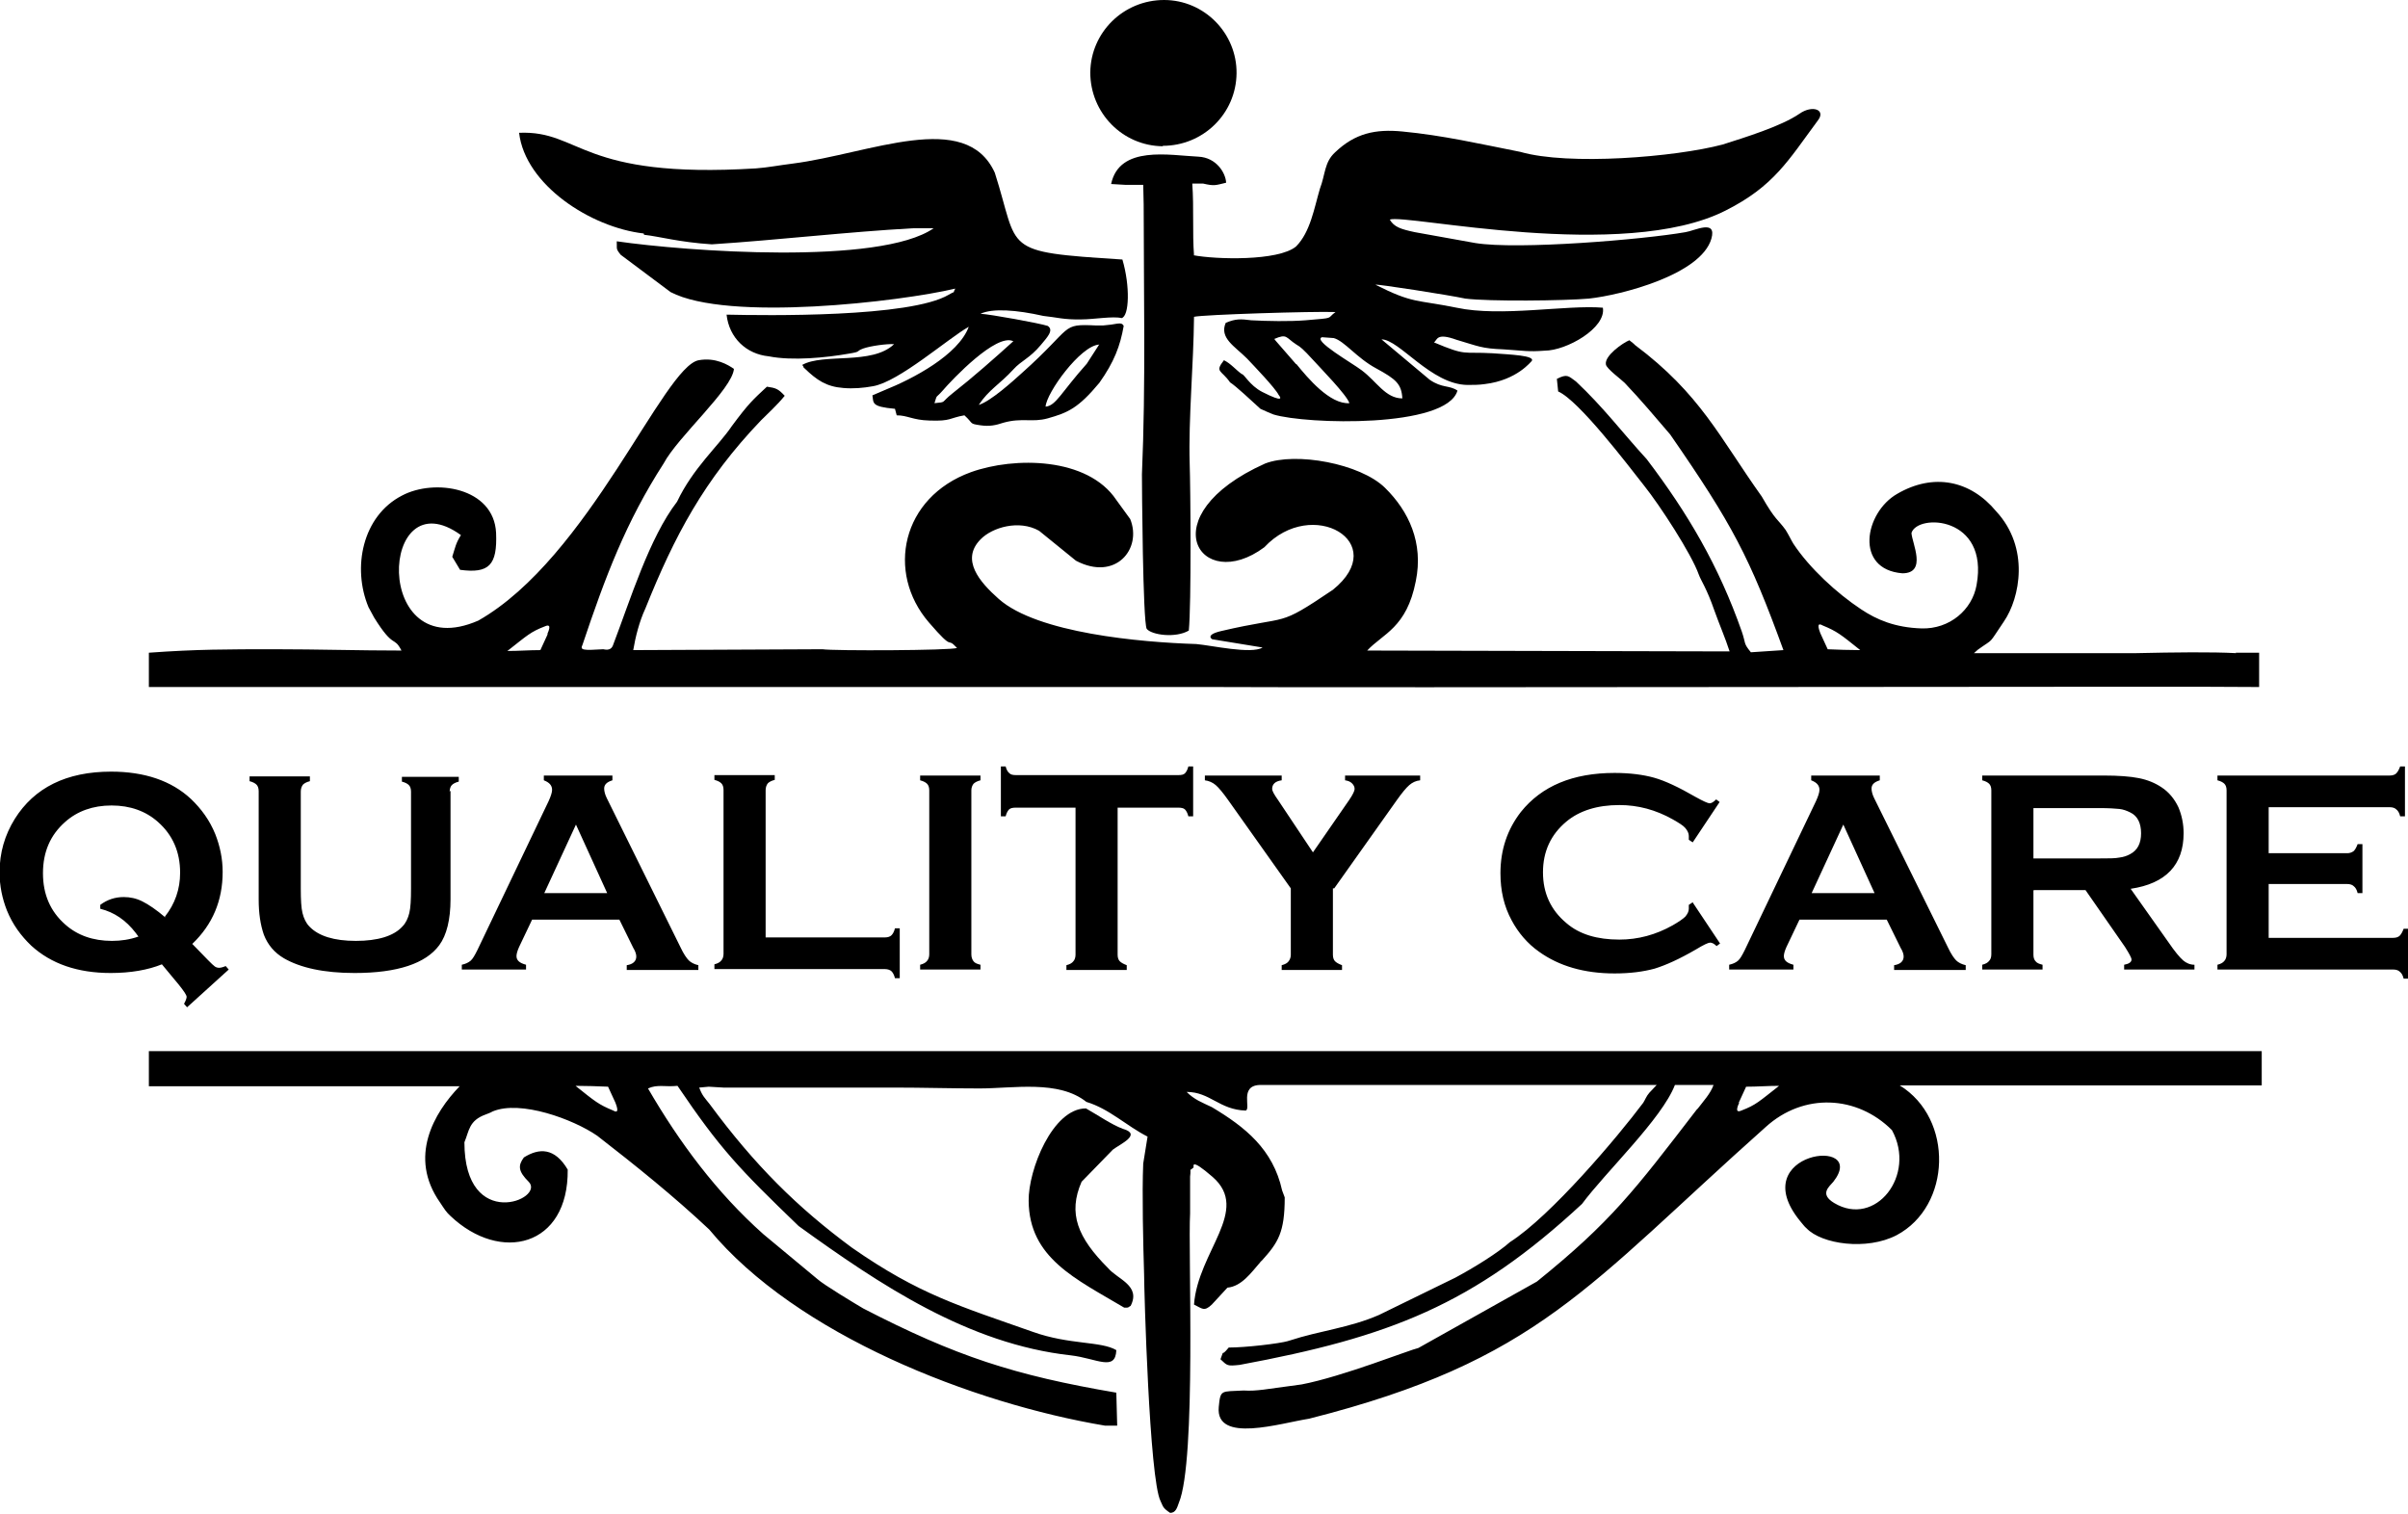
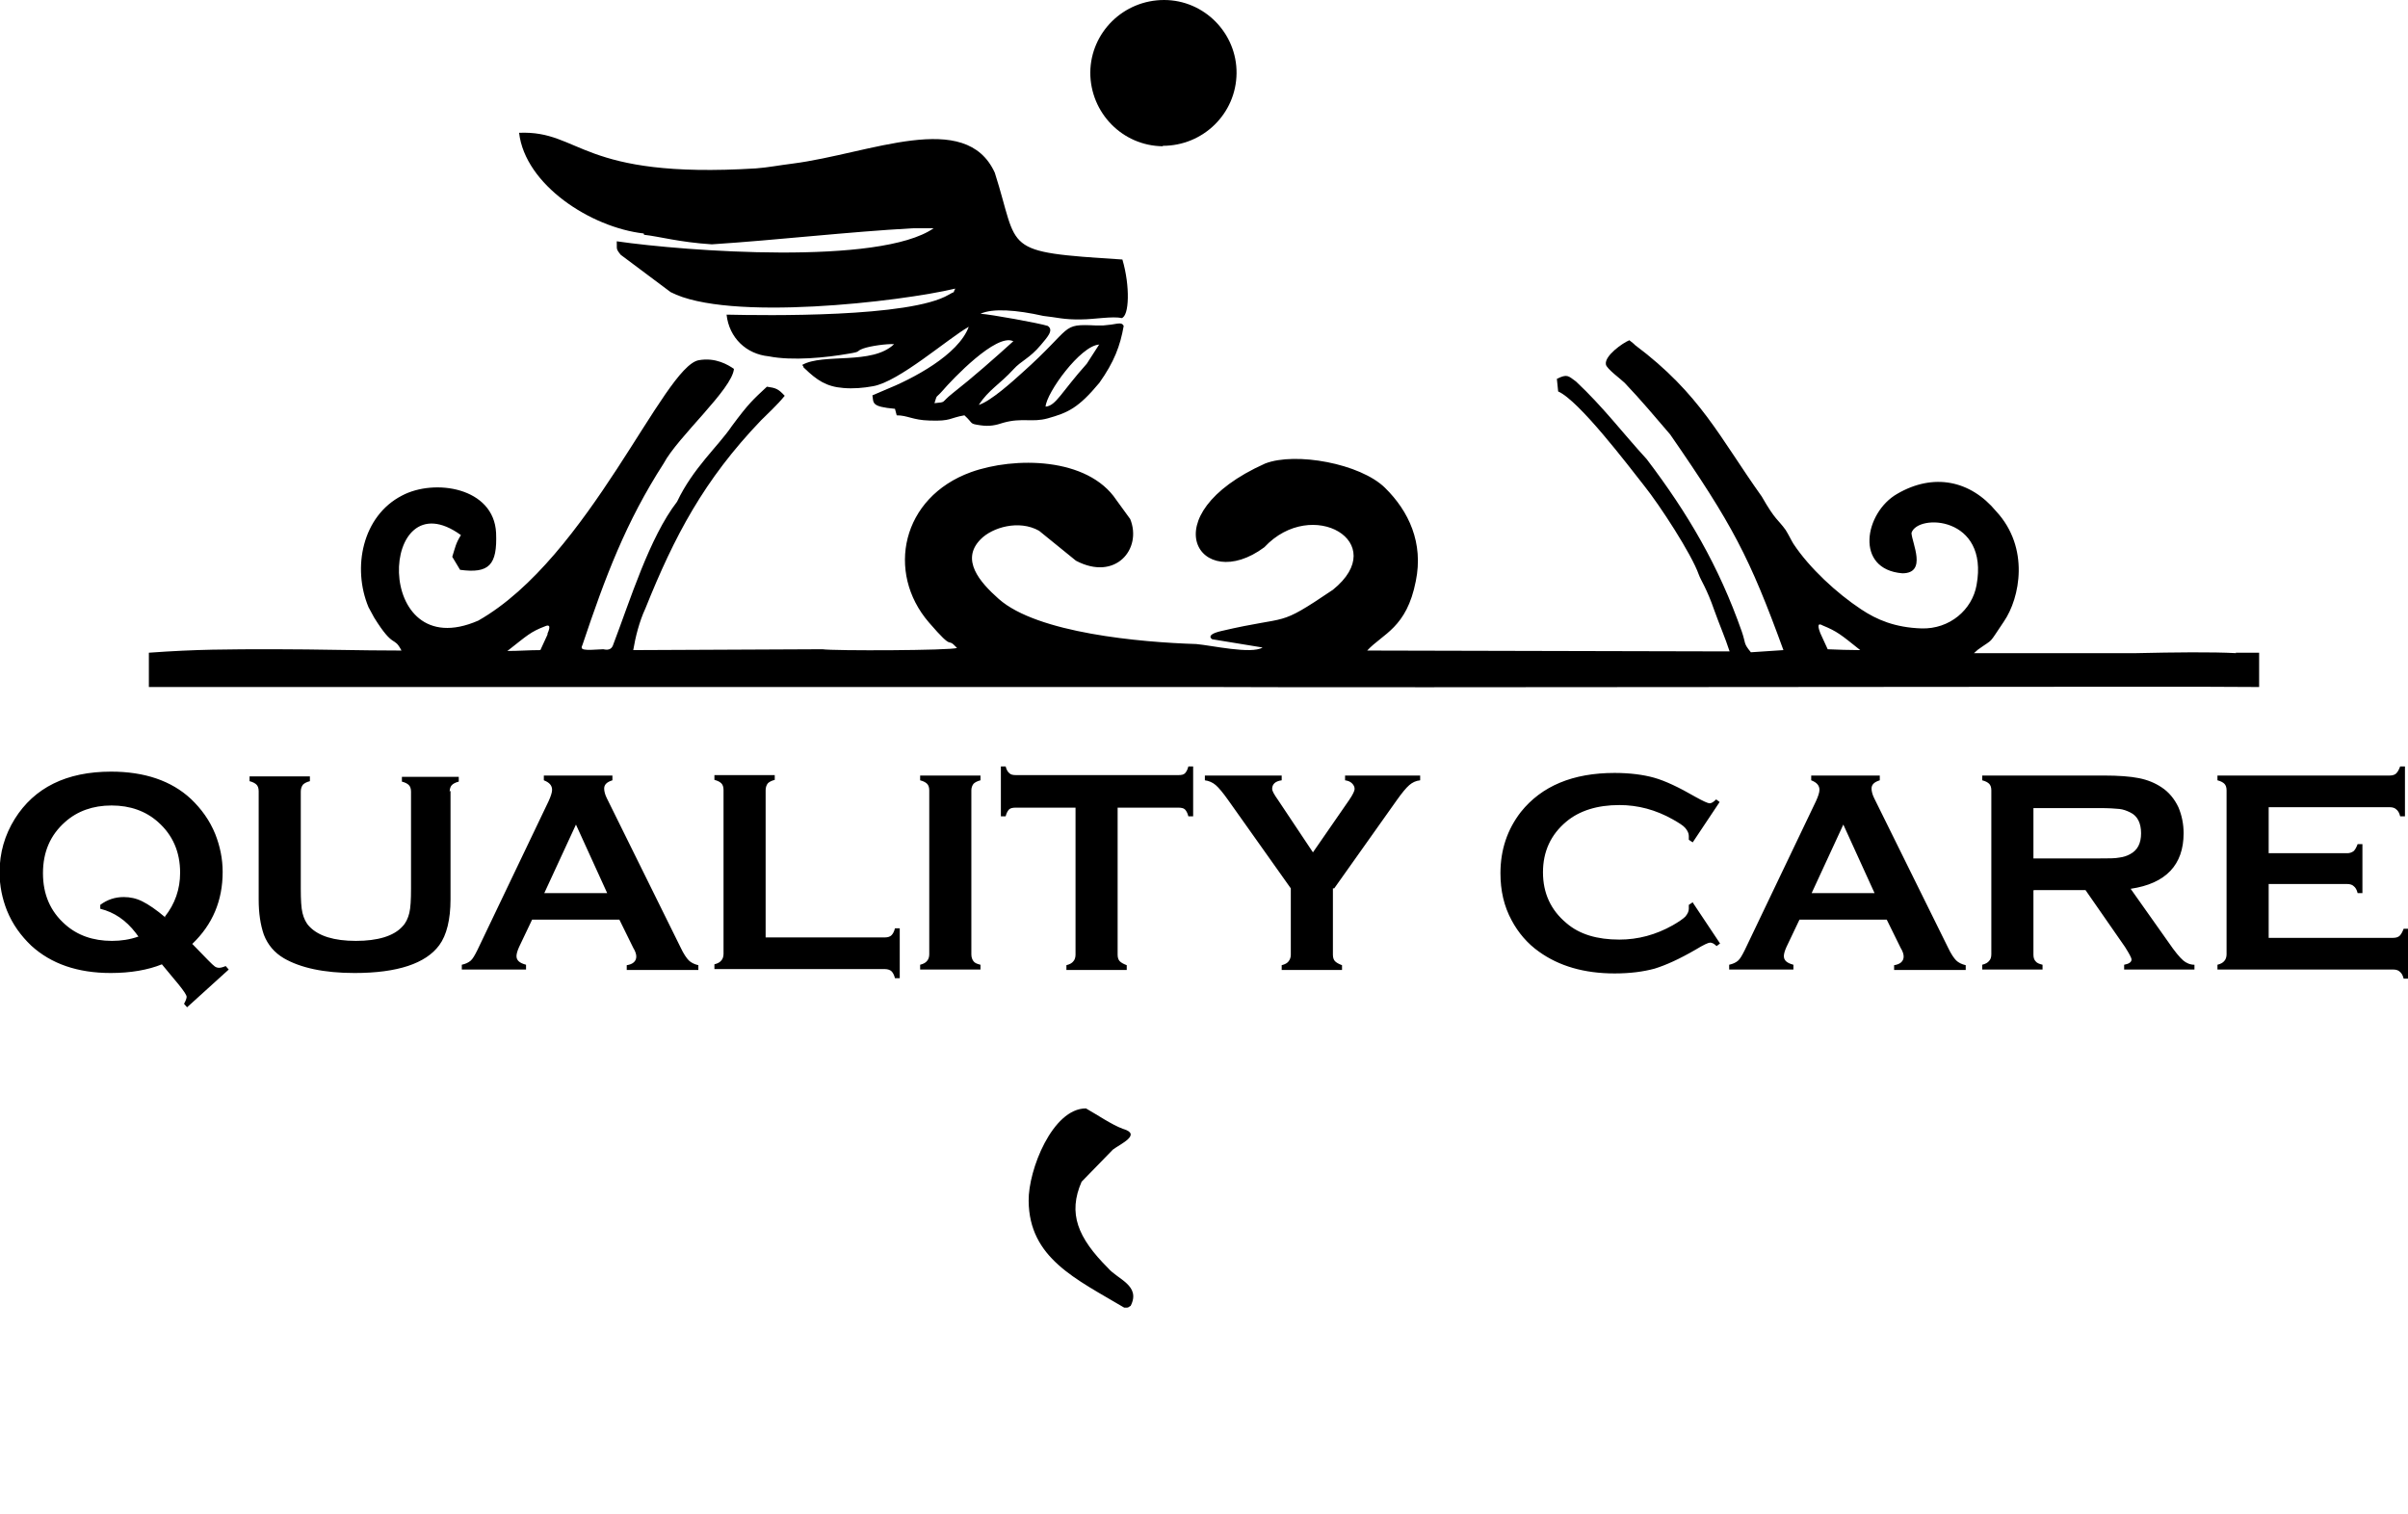
<svg xmlns="http://www.w3.org/2000/svg" id="Layer_2" data-name="Layer 2" viewBox="0 0 55.48 34.89">
  <defs>
    <style> .cls-1 { fill-rule: evenodd; } .cls-1, .cls-2 { stroke-width: 0px; } </style>
  </defs>
  <g id="Layer_1-2" data-name="Layer 1">
    <g>
      <g>
        <path class="cls-1" d="M25.53,29.22c-.7-.7-.93-1.26-.61-1.99l.72-.74c.17-.13.68-.35.23-.48-.25-.09-.6-.33-.85-.47-.77,0-1.33,1.42-1.32,2.13.01,1.32,1.09,1.8,2.2,2.46.12.01.1-.02.15-.04.24-.47-.3-.61-.52-.87Z" />
-         <path class="cls-1" d="M3.43,25.03h7.16c-.59.61-1.19,1.63-.45,2.68.1.15.14.22.24.31,1.15,1.09,2.72.71,2.7-1.07-.3-.51-.66-.5-1.01-.28-.14.19-.13.32.11.56.4.4-1.48,1.17-1.48-.91.11-.26.1-.5.49-.64.05-.02.11-.04.16-.07.64-.27,1.86.18,2.41.56.89.69,1.76,1.39,2.58,2.16,2.01,2.43,6.08,4.01,9.12,4.52h.28s-.02-.76-.02-.76c-2.35-.4-3.7-.84-5.83-1.94-.17-.1-.92-.55-1.06-.68l-1.24-1.03c-1.08-.96-1.94-2.12-2.66-3.36.22-.1.39-.03.68-.06.98,1.45,1.42,1.91,2.79,3.23,1.87,1.35,3.91,2.72,6.27,2.98.6.07,1.03.38,1.05-.12-.35-.21-1.08-.12-1.92-.42-1.7-.6-2.62-.86-4.17-1.94-1.26-.93-2.24-1.9-3.28-3.31-.11-.14-.17-.19-.24-.38l.22-.02.34.02h3.93c.66,0,1.31.02,1.97.02.78,0,1.82-.2,2.46.31.53.16.92.55,1.41.8l-.1.62c-.03.68,0,1.9.02,2.55,0,.33.12,4.73.38,5.23.06.12.04.15.22.27.13,0,.16-.12.2-.23.41-.97.21-5.84.26-6.67v-.85c.03-.23-.04-.1.08-.21.01-.02-.09-.24.44.22.88.77-.34,1.71-.43,2.94.19.09.23.17.41,0l.36-.39c.33-.03.55-.35.76-.59,0-.01.02-.02.03-.03.38-.42.53-.65.53-1.46l-.06-.16c-.21-.95-.85-1.46-1.62-1.92-.23-.11-.4-.17-.58-.35.54,0,.75.41,1.36.43.13-.04-.15-.57.32-.59h1.57c.29,0,.58,0,.89,0h.01s6.68,0,6.68,0l-.17.18c-.07.08-.1.17-.14.23-.59.79-2.13,2.61-3.07,3.21-.28.25-.83.59-1.26.82l-1.76.86c-.69.3-1.36.36-2.06.59,0,0-.02,0-.03.01-.21.06-.98.15-1.37.15-.21.26-.08-.02-.19.27.16.15.15.16.44.13,3.45-.64,5.38-1.38,7.89-3.71.54-.73,1.84-1.96,2.14-2.74h.89c-.07.2-.24.38-.36.54,0,0-.02.02-.03.03-1.43,1.86-1.97,2.58-3.68,3.96l-2.73,1.53c-.19.04-1.75.66-2.69.84l-.88.12c-.17.02-.29.03-.46.02-.52.03-.53-.03-.57.38-.08.85,1.43.37,2.08.27,5.29-1.34,6.41-3.06,10.52-6.72.88-.8,2.11-.73,2.91.07.57,1.04-.38,2.25-1.33,1.68-.35-.21-.11-.38-.02-.49.83-1.06-2.06-.69-.77.9.06.07.11.14.15.17.35.37,1.39.52,2.08.16,1.26-.67,1.32-2.68.07-3.45h8.34v-.79H3.43v.79ZM40.06,25.41l.17-.37c.26,0,.5-.02.76-.02-.46.36-.53.44-.87.57-.07.03-.15.04-.05-.18ZM14.01,25.04l.17.37c.09.23.02.22-.05.18-.34-.14-.42-.21-.87-.57.26,0,.5.01.76.02Z" />
-         <path class="cls-1" d="M27.51,5.88c-.04-.51,0-1.09-.04-1.65h.25c.26.06.28.04.53-.02-.01-.22-.22-.58-.64-.6-.66-.03-1.82-.27-2.01.63l.34.02h.4s.01.45.01.45c0,1.94.05,4.16-.04,6.22,0,.24.02,3.39.11,3.56.11.14.66.22.97.04.06-.61.04-3.28.02-3.85-.03-1.04.09-2.28.1-3.38.2-.05,2.75-.13,3.26-.11-.22.16.01.13-.69.19-.37.03-.88.02-1.25,0-.24-.03-.36-.04-.59.06-.15.35.21.54.49.82.17.18.65.68.73.84.04.05.15.2-.38-.07-.29-.15-.42-.42-.47-.41-.15-.11-.25-.24-.41-.32-.22.28-.06.22.14.51.14.09.48.41.7.61.06.03.27.12.3.13.75.23,3.99.32,4.24-.55-.19-.13-.35-.05-.64-.25l-1.11-.93c.41,0,1.14,1.04,1.98,1.05.12,0,.27,0,.4-.02.75-.09,1.07-.53,1.08-.53.09-.13-.5-.15-.9-.18-.71-.04-.59.07-1.35-.25.08-.06.05-.23.52-.06.51.15.57.2,1.08.22.47.03.57.06.95.03.5,0,1.42-.52,1.34-.99-.84-.07-2.35.22-3.37,0-.94-.19-1-.09-1.87-.53.03-.02,1.7.24,2.07.32.54.07,2.3.05,2.85,0,.74-.08,2.58-.55,2.82-1.38.13-.46-.39-.18-.6-.15-.97.17-3.86.41-4.84.25l-1.39-.25c-.33-.07-.48-.12-.58-.29.35-.14,5.38.99,7.74-.21,1.11-.56,1.44-1.15,2.12-2.07.2-.25-.12-.37-.42-.16-.42.29-1.27.55-1.77.71-1.09.29-3.55.49-4.66.17-.96-.19-1.78-.38-2.72-.47-.62-.06-1.09.04-1.55.48-.25.23-.22.5-.35.84-.13.44-.22,1-.55,1.33-.41.34-1.85.3-2.37.2ZM29.86,8.39l-.47-.54s-.02-.03-.03-.04c.3-.13.26-.03.51.13.09.05.16.11.37.34.19.21.79.82.85,1.01-.45.03-.96-.58-1.22-.9ZM31.71,8.49c.46.25.58.36.6.69-.39,0-.59-.39-.94-.65-.21-.16-1.14-.69-.91-.76l.27.02c.25.07.53.46.98.7Z" />
        <path class="cls-1" d="M14.84,5.41c.36.04.8.17,1.56.22,1.53-.1,3.16-.29,4.63-.37h.48c-1.24.86-5.72.53-7.3.3.01.18-.03.16.09.31l1.15.86c1.32.69,5.3.22,6.56-.08-.08.14.04.03-.15.14-.89.53-4.22.48-5.12.46.06.54.46.91.97.96.55.11,1.33.03,1.84-.06.31-.05.15-.05.34-.12.17-.06.54-.11.71-.1-.51.49-1.63.2-2.12.48.01.01.03.02.03.04,0,.02.02.03.03.04.28.27.5.42.89.45.23.02.46,0,.68-.04.6-.1,1.73-1.1,2.21-1.37-.24.65-1.29,1.2-1.94,1.46l-.28.12c.03.18-.03.26.52.31l.04.15c.25,0,.37.11.75.12.51.02.46-.06.81-.12.22.2.1.19.37.23.21.03.35,0,.53-.06.43-.12.66,0,1.02-.1.46-.13.7-.23,1.19-.82.34-.48.48-.85.56-1.31-.04-.08-.1-.06-.29-.03l-.19.02h-.15c-.84-.04-.51.02-1.71,1.09-.22.2-.73.66-1,.74.24-.36.48-.47.8-.82.18-.2.37-.25.63-.56.14-.17.31-.34.16-.44-.18-.06-1.33-.27-1.55-.28.28-.13.83-.09,1.45.05.3.03.47.09.88.08.27,0,.73-.08.92-.03.18-.04.2-.74.02-1.35-2.83-.18-2.36-.19-2.94-2-.67-1.47-2.87-.44-4.66-.21-.32.04-.57.09-.84.11-4.07.25-4.03-.88-5.46-.82.14,1.2,1.65,2.18,2.87,2.32ZM25.33,7.93l-.29.45c-.59.66-.71.97-.95.99.02-.32.8-1.4,1.23-1.43ZM23.35,7.86c-.43.39-.94.84-1.4,1.2-.29.23-.13.2-.42.23.07-.22.02-.1.18-.28.24-.28,1.24-1.33,1.63-1.15Z" />
        <path class="cls-1" d="M51.52,15.05c-.56-.03-1.41-.02-2.3,0h-3.67s-.05,0-.07,0l.09-.08c.39-.28.22-.09.6-.65.37-.54.6-1.7-.18-2.54-.59-.71-1.44-.89-2.28-.4-.75.43-.99,1.74.12,1.83.58,0,.22-.7.21-.93.14-.45,1.79-.39,1.5,1.2-.1.57-.62,1.02-1.27,1-.61-.02-1.03-.2-1.39-.44-.56-.37-1.19-.95-1.56-1.51-.05-.08-.11-.21-.18-.32-.18-.25-.23-.21-.55-.77-.97-1.36-1.41-2.36-2.92-3.49,0,0-.02-.02-.03-.03l-.1-.08c-.15.06-.58.36-.54.56.02.1.35.34.43.42.39.41.68.76,1.05,1.19,1.44,2.08,1.83,2.83,2.61,4.97l-.75.05c-.18-.22-.11-.19-.21-.48-.53-1.51-1.24-2.72-2.19-3.97-.56-.61-1-1.2-1.63-1.79-.18-.13-.2-.18-.44-.06l.03.29c.48.21,1.61,1.7,1.98,2.17.36.45,1.09,1.57,1.26,2.05.05.14.18.31.36.83.11.31.25.63.35.94l-8.35-.02c.36-.39.91-.52,1.12-1.6.18-.88-.16-1.61-.71-2.15-.57-.56-2.06-.83-2.76-.56-2.68,1.2-1.5,3.03-.02,1.93,1.1-1.18,2.93-.11,1.58.98-1.32.89-.95.57-2.57.95-.39.09-.21.19-.21.19l1.16.19c-.26.16-1.18-.05-1.53-.08-1.28-.04-3.66-.25-4.55-1.04-.44-.39-.88-.9-.42-1.37.27-.28.89-.46,1.35-.2l.85.69c.91.48,1.53-.27,1.25-.96-.1-.14-.21-.29-.32-.44-.66-.99-2.35-1-3.35-.64-1.6.58-1.96,2.31-.97,3.46.62.72.38.3.65.59-.13.06-2.85.07-3.1.03l-4.36.02c.05-.3.14-.66.28-.96.67-1.67,1.35-2.96,2.66-4.33.15-.15.38-.36.55-.57-.15-.16-.2-.18-.41-.21-.32.3-.41.37-.81.91-.31.46-.89.96-1.26,1.74-.64.83-1.08,2.27-1.47,3.29-.05.17-.21.11-.23.11-.47.03-.54.02-.48-.1.53-1.58,1-2.83,1.87-4.18.33-.62,1.58-1.71,1.62-2.18-.13-.09-.42-.27-.81-.2-.81.14-2.53,4.55-5.08,6-2.45,1.07-2.29-3.34-.4-1.97-.12.19-.13.28-.2.5l.18.3c.67.09.86-.11.83-.85-.05-1.05-1.42-1.26-2.17-.86-.91.47-1.15,1.66-.77,2.57l.13.24c.46.74.45.41.63.76-.97,0-1.95-.03-2.91-.03-1.09,0-1.81,0-2.91.08v.79h4.5c1.76,0,3.49,0,5.57,0h14.26c3.48.02,23.64-.02,24.2,0h.09v-.79h-.54ZM12.62,14.61l-.17.37c-.26,0-.5.02-.76.02.46-.36.53-.44.87-.57.07-.03.15-.04.05.18ZM42.11,14.96l-.17-.37c-.09-.23-.02-.22.05-.18.34.14.42.21.87.57-.26,0-.5-.01-.76-.02Z" />
        <path class="cls-1" d="M26.79,3.36c.93,0,1.69-.74,1.7-1.67C28.5.77,27.75,0,26.82,0c-.93,0-1.69.74-1.7,1.67,0,.93.74,1.69,1.67,1.7Z" />
      </g>
      <path class="cls-2" d="M52.27,20.38v1.23h2.87c.07,0,.12-.02.15-.05.03-.03.06-.08.09-.16h.11v1.15h-.11c-.02-.08-.05-.13-.09-.16-.03-.03-.08-.05-.15-.05h-4.05v-.11c.08-.02.13-.05.16-.09.03-.03.05-.09.05-.15v-3.78c0-.07-.02-.12-.05-.15-.03-.03-.08-.06-.16-.08v-.11h3.97c.07,0,.12-.02.15-.05.03-.03.06-.08.09-.16h.11v1.15h-.11c-.02-.08-.05-.13-.09-.16-.03-.03-.08-.05-.15-.05h-2.79v1.06h1.81c.06,0,.11-.02.15-.05.03-.03.06-.08.09-.16h.11v1.13h-.11c-.02-.08-.05-.13-.09-.16-.03-.03-.08-.05-.15-.05h-1.81ZM46.85,19.78h1.51c.22,0,.38,0,.47-.02.09-.01.18-.04.25-.08.17-.09.25-.25.25-.48s-.08-.4-.25-.48c-.08-.04-.16-.07-.25-.08-.09-.01-.25-.02-.47-.02h-1.51v1.17ZM46.85,20.52v1.48c0,.07.02.12.05.15.03.04.08.06.16.08v.11h-1.39v-.11c.08-.02.13-.05.16-.09.03-.03.05-.08.05-.15v-3.78c0-.07-.02-.12-.05-.15-.03-.03-.08-.06-.16-.08v-.11h2.8c.34,0,.61.02.81.06.2.04.37.11.52.21.17.11.3.27.39.46.08.19.12.39.12.6,0,.73-.41,1.16-1.22,1.28l.87,1.23c.15.22.26.35.34.42.07.06.16.1.26.1v.11h-1.62v-.11c.11-.02.17-.06.17-.12,0-.04-.05-.13-.15-.29l-.91-1.31h-1.19ZM43.19,20.58l-.72-1.58-.73,1.58h1.45ZM43.47,21.19h-2.01l-.3.63c-.04.09-.06.16-.06.21,0,.1.07.16.22.2v.11h-1.48v-.11c.09-.02.15-.05.2-.09.05-.04.1-.13.16-.25l1.64-3.43c.05-.11.08-.2.08-.26,0-.1-.06-.17-.19-.22v-.11h1.58v.11c-.13.04-.19.1-.19.19,0,.06.02.14.06.22l1.7,3.44c.07.15.14.25.19.3.05.05.13.09.22.11v.11h-1.65v-.11c.14-.02.22-.09.22-.2,0-.05-.02-.12-.07-.2l-.31-.63ZM39.01,20.81l.62.93-.08.06c-.06-.06-.11-.08-.15-.08s-.15.05-.33.16c-.38.22-.69.36-.95.44-.26.07-.56.11-.92.11-.7,0-1.28-.17-1.74-.5-.27-.19-.48-.44-.63-.72-.18-.33-.26-.69-.26-1.09,0-.54.16-1.01.47-1.41.48-.6,1.2-.9,2.16-.9.35,0,.66.04.91.11.25.07.57.22.95.44.18.1.29.15.33.15s.09-.03.15-.09l.08.06-.62.93-.09-.06s0-.06,0-.09c0-.06-.03-.12-.08-.18-.05-.06-.15-.12-.29-.2-.39-.22-.8-.33-1.23-.33-.51,0-.92.13-1.22.38-.36.3-.54.69-.54,1.17s.18.87.54,1.17c.3.26.71.38,1.22.38.43,0,.84-.11,1.23-.33.14-.08.24-.15.29-.2.05-.06.08-.12.08-.18,0-.02,0-.05,0-.09l.09-.06ZM30.71,20.47v1.53c0,.07.02.12.05.15.03.03.08.06.16.09v.11h-1.39v-.11c.08-.02.13-.05.16-.09.03-.04.05-.09.05-.15v-1.53l-1.44-2.03c-.12-.17-.22-.29-.29-.35-.07-.06-.16-.1-.25-.11v-.11h1.77v.11c-.15.02-.22.09-.22.2,0,.04.04.12.14.26l.8,1.2.83-1.2c.09-.13.13-.22.13-.26,0-.05-.02-.09-.06-.13-.04-.04-.09-.06-.16-.07v-.11h1.73v.11c-.1.01-.18.05-.25.11-.07.06-.17.18-.29.35l-1.44,2.03ZM25.75,18.61v3.39c0,.07.02.12.05.15.03.03.08.06.16.09v.11h-1.39v-.11c.08-.02.13-.05.16-.09.03-.03.05-.09.05-.15v-3.39h-1.38c-.06,0-.12.01-.15.04-.03.03-.06.08-.08.16h-.11v-1.15h.11c.02.08.05.13.09.16.03.03.08.04.15.04h3.74c.07,0,.12-.01.15-.04.03-.03.06-.08.08-.16h.11v1.15h-.11c-.02-.08-.05-.13-.08-.16-.03-.03-.09-.04-.15-.04h-1.38ZM21.41,21.99v-3.78c0-.07-.02-.12-.05-.15-.03-.03-.08-.06-.16-.08v-.11h1.39v.11c-.08.02-.13.05-.16.08-.03.04-.05.09-.05.15v3.78c0,.07.02.12.05.16.03.04.08.06.16.08v.11h-1.39v-.11c.08-.02.13-.05.16-.09.03-.03.05-.09.05-.15ZM17.65,21.6h2.74c.07,0,.12-.02.15-.05.03-.03.06-.08.08-.16h.11v1.15h-.11c-.02-.08-.05-.13-.08-.16-.03-.03-.09-.05-.15-.05h-3.93v-.11c.08-.02.13-.05.16-.09.03-.03.05-.09.05-.15v-3.78c0-.07-.02-.12-.05-.15-.03-.03-.08-.06-.16-.08v-.11h1.39v.11c-.08.02-.13.05-.16.08-.03.04-.05.09-.05.16v3.39ZM13.99,20.58l-.72-1.58-.73,1.58h1.45ZM14.27,21.19h-2.01l-.3.63c-.04.09-.06.16-.06.21,0,.1.07.16.22.2v.11h-1.48v-.11c.09-.02.15-.05.2-.09.05-.04.1-.13.16-.25l1.64-3.43c.05-.11.08-.2.08-.26,0-.1-.06-.17-.19-.22v-.11h1.58v.11c-.13.04-.19.1-.19.19,0,.06.02.14.06.22l1.7,3.44c.07.15.14.25.19.3.05.05.13.09.22.11v.11h-1.65v-.11c.14-.02.22-.09.22-.2,0-.05-.02-.12-.07-.2l-.31-.63ZM10.38,18.22v2.5c0,.47-.09.83-.26,1.06-.31.42-.96.64-1.95.64-.71,0-1.25-.12-1.63-.34-.22-.13-.37-.31-.46-.54-.08-.23-.12-.5-.12-.81v-2.5c0-.07-.02-.12-.05-.15-.03-.03-.08-.06-.16-.08v-.11h1.39v.11c-.08.02-.13.05-.16.08-.03.04-.05.09-.05.16v2.23c0,.26.01.45.04.57.03.12.08.23.16.31.21.22.57.33,1.07.33s.87-.11,1.07-.33c.08-.08.13-.19.16-.31.03-.12.04-.31.04-.57v-2.23c0-.07-.02-.12-.05-.15-.03-.03-.08-.06-.16-.08v-.11h1.31v.11c-.08.02-.13.05-.16.08-.03.03-.05.09-.05.15ZM3.8,21.12c.23-.29.35-.63.35-1.01,0-.48-.17-.87-.51-1.17-.28-.25-.64-.38-1.07-.38s-.79.13-1.07.38c-.34.3-.51.69-.51,1.18s.17.88.51,1.18c.28.25.64.38,1.08.38.21,0,.41-.03.61-.1-.02-.03-.05-.06-.06-.08-.23-.3-.5-.48-.82-.56v-.09c.16-.12.34-.18.54-.18.15,0,.29.03.43.1.14.07.32.19.53.37ZM4.44,21.76l.35.36c.08.08.13.13.16.15.03.02.06.03.1.03.03,0,.08-.01.15-.04l.07.08-.96.87-.07-.08c.04-.07.06-.13.06-.16,0-.04-.06-.13-.18-.28l-.39-.47c-.32.13-.72.2-1.18.2-.76,0-1.37-.21-1.83-.63-.24-.23-.43-.49-.56-.81-.11-.28-.17-.57-.17-.88,0-.45.12-.86.35-1.23.45-.72,1.19-1.09,2.22-1.09.77,0,1.39.21,1.84.63.24.23.43.49.56.81.11.28.17.57.17.87,0,.66-.23,1.21-.7,1.66Z" />
    </g>
  </g>
</svg>